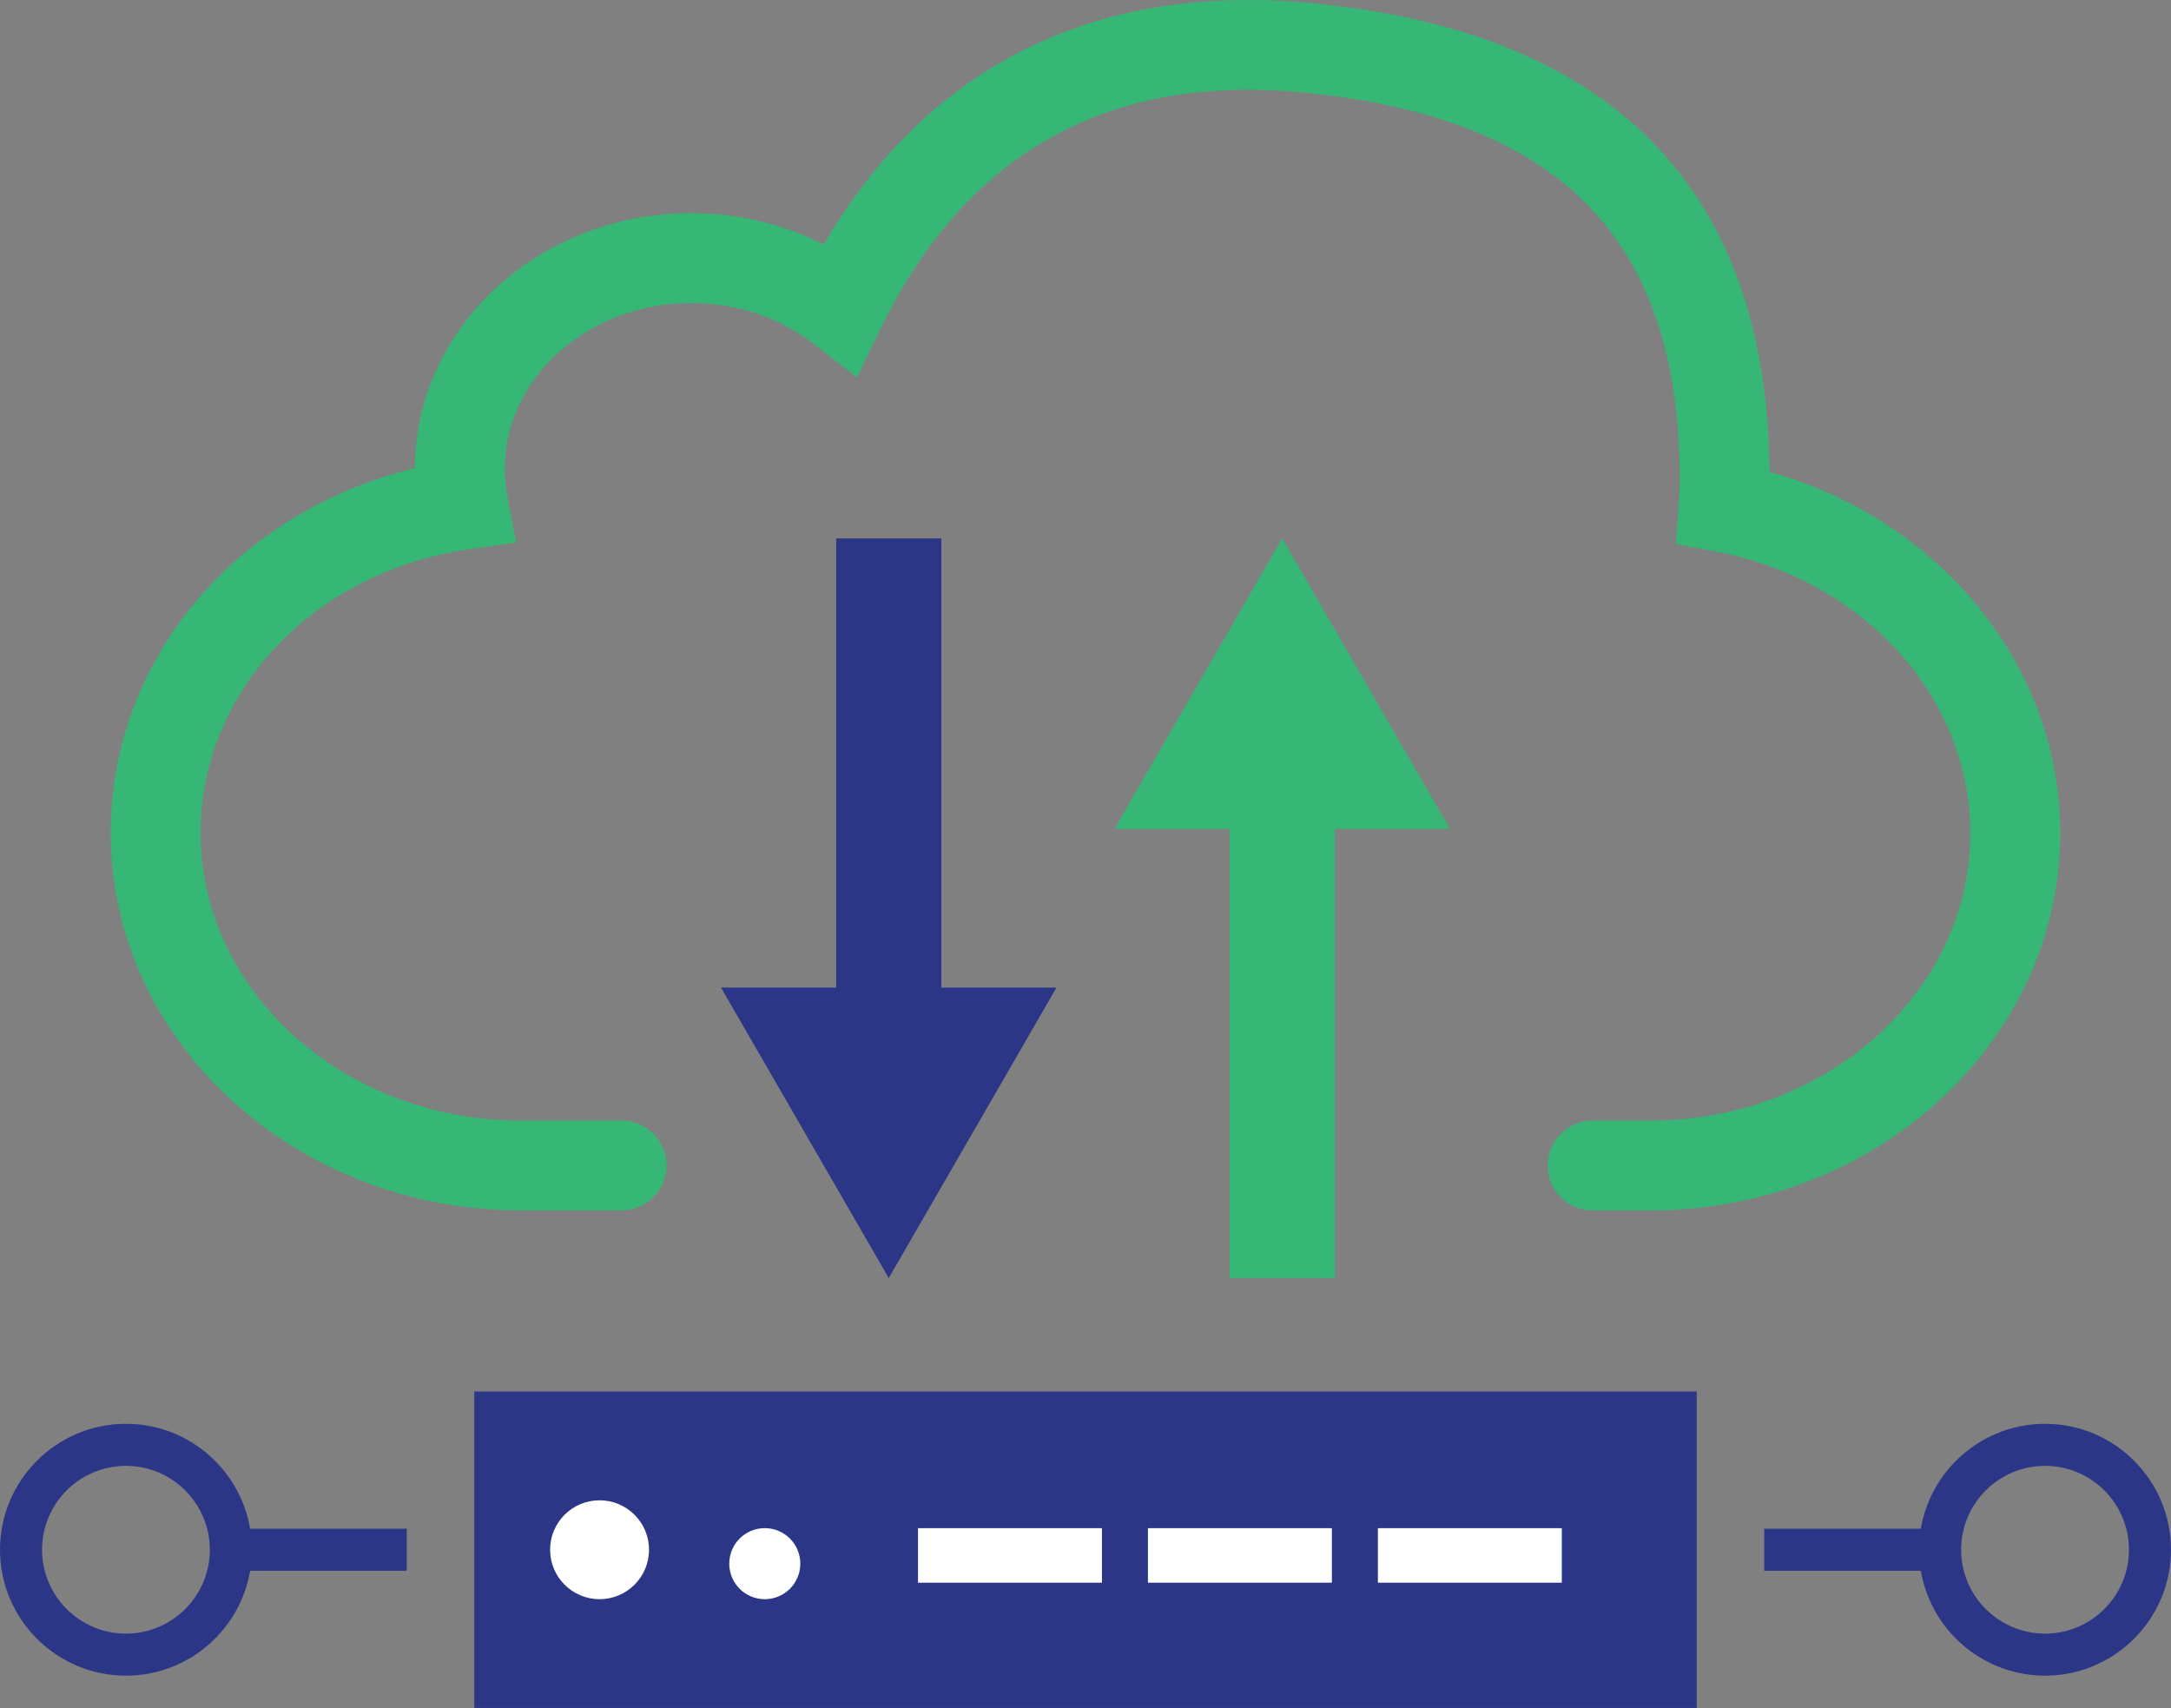
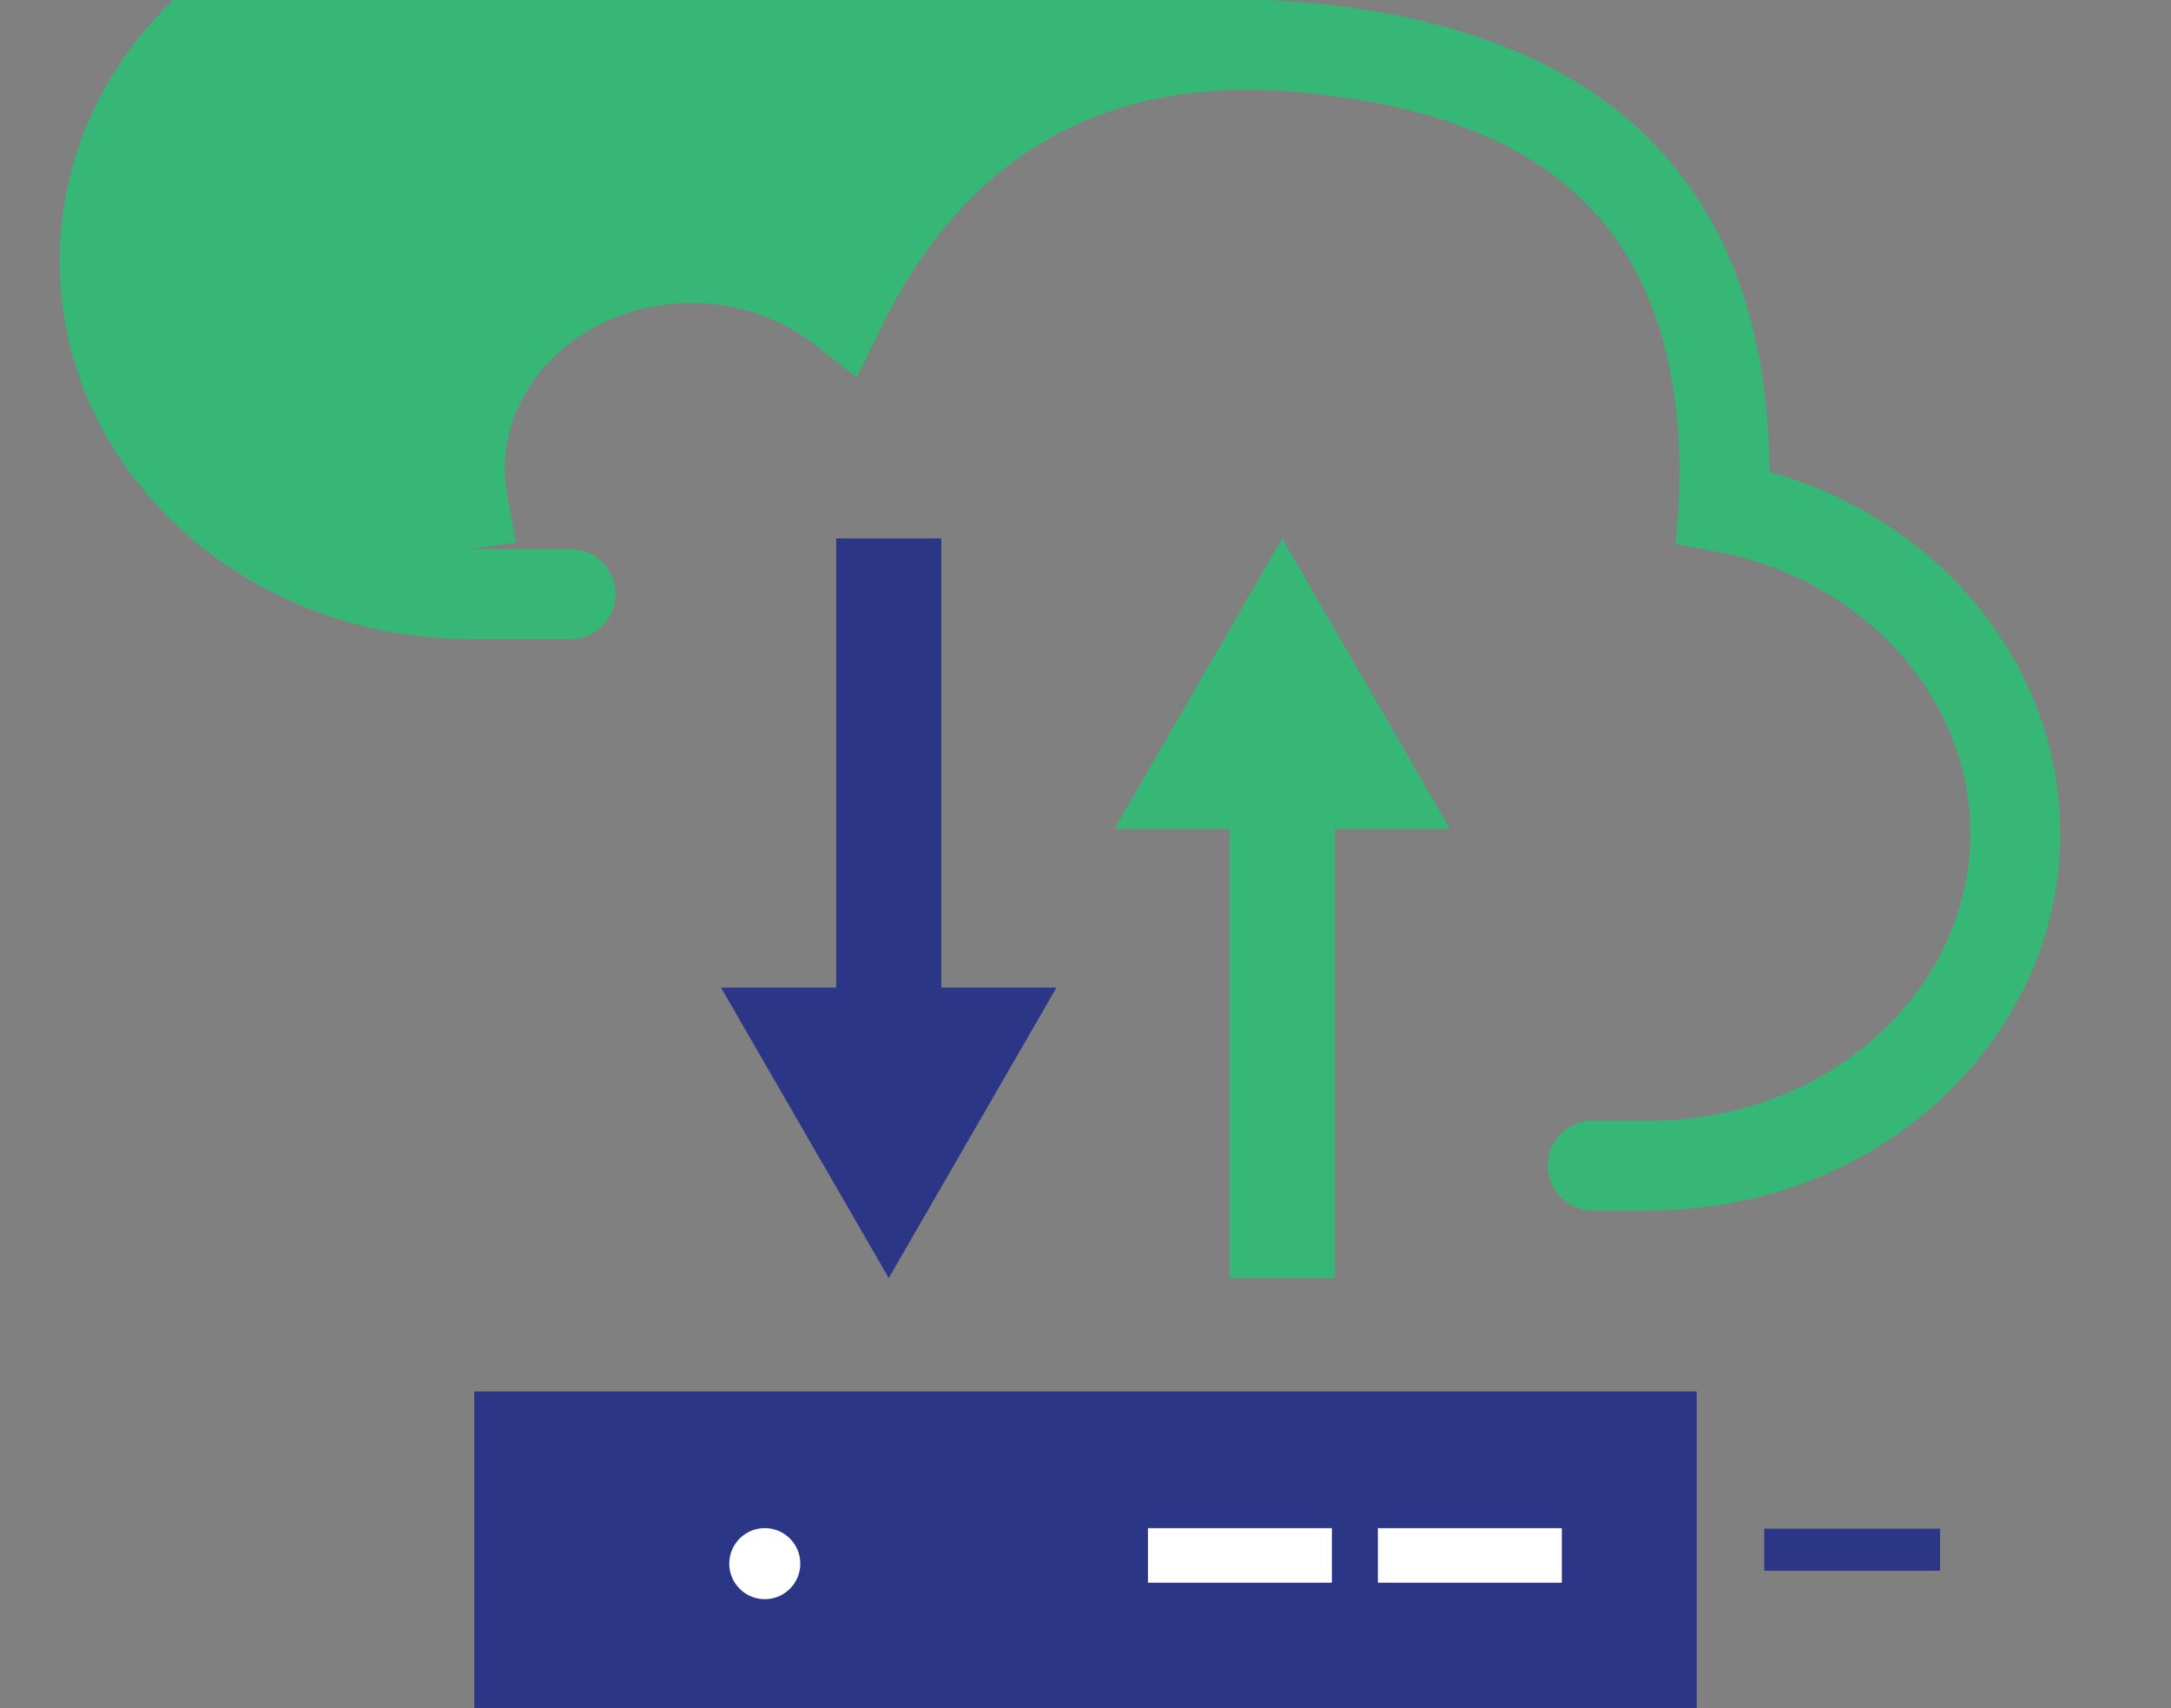
<svg xmlns="http://www.w3.org/2000/svg" id="Layer_1" data-name="Layer 1" viewBox="0 0 51.628 40.621">
  <rect x="0" y="0" width="51.628" height="40.621" fill="#808080" stroke="none" />
  <defs>
    <style>
      .cls-1 {
        fill: #36b776;
      }

      .cls-2 {
        fill: #fff;
      }

      .cls-3 {
        fill: #2c3686;
      }
    </style>
  </defs>
  <g>
    <rect class="cls-3" x="11.278" y="33.093" width="29.071" height="7.527" />
-     <circle class="cls-2" cx="14.258" cy="36.857" r="1.176" />
    <circle class="cls-2" cx="18.187" cy="37.188" r=".845" />
-     <rect class="cls-2" x="21.831" y="36.344" width="4.374" height="1.297" />
    <rect class="cls-2" x="27.299" y="36.344" width="4.374" height="1.297" />
    <rect class="cls-2" x="32.767" y="36.344" width="4.374" height="1.297" />
  </g>
-   <path class="cls-1" d="M39.245,28.787h-1.372c-.59,0-1.068-.479-1.068-1.068s.479-1.068,1.068-1.068h1.372c4.197,0,7.612-3.068,7.612-6.839,0-3.228-2.551-6.044-6.065-6.698l-.94-.175.07-.954c.015-.2.023-.403.023-.607,0-5.694-2.866-8.612-9.021-9.182-4.59-.433-7.952,1.457-9.972,5.598l-.575,1.181-1.039-.805c-.803-.622-1.833-.964-2.901-.964-2.444,0-4.433,1.768-4.433,3.941,0,.22.021.435.062.656l.208,1.098-1.105.159c-3.708.533-6.399,3.373-6.399,6.751,0,3.771,3.415,6.839,7.612,6.839h2.401c.59,0,1.068.479,1.068,1.068s-.479,1.068-1.068,1.068h-2.401c-5.376,0-9.749-4.026-9.749-8.976,0-4.135,2.987-7.646,7.234-8.674.007-3.347,2.951-6.067,6.569-6.067,1.108,0,2.193.26,3.152.745C22.064,1.579,26.021-.403,31.121.068c7.218.668,10.904,4.42,10.96,11.153,4.057,1.134,6.913,4.62,6.913,8.59,0,4.95-4.373,8.976-9.749,8.976Z" />
+   <path class="cls-1" d="M39.245,28.787h-1.372c-.59,0-1.068-.479-1.068-1.068s.479-1.068,1.068-1.068h1.372c4.197,0,7.612-3.068,7.612-6.839,0-3.228-2.551-6.044-6.065-6.698l-.94-.175.07-.954c.015-.2.023-.403.023-.607,0-5.694-2.866-8.612-9.021-9.182-4.59-.433-7.952,1.457-9.972,5.598l-.575,1.181-1.039-.805c-.803-.622-1.833-.964-2.901-.964-2.444,0-4.433,1.768-4.433,3.941,0,.22.021.435.062.656l.208,1.098-1.105.159h2.401c.59,0,1.068.479,1.068,1.068s-.479,1.068-1.068,1.068h-2.401c-5.376,0-9.749-4.026-9.749-8.976,0-4.135,2.987-7.646,7.234-8.674.007-3.347,2.951-6.067,6.569-6.067,1.108,0,2.193.26,3.152.745C22.064,1.579,26.021-.403,31.121.068c7.218.668,10.904,4.42,10.96,11.153,4.057,1.134,6.913,4.62,6.913,8.59,0,4.95-4.373,8.976-9.749,8.976Z" />
  <g>
    <g>
      <rect class="cls-3" x="41.954" y="36.357" width="4.183" height="1" />
-       <path class="cls-3" d="M48.633,39.852c-1.652,0-2.996-1.344-2.996-2.995s1.344-2.995,2.996-2.995,2.995,1.344,2.995,2.995-1.344,2.995-2.995,2.995ZM48.633,34.862c-1.101,0-1.996.895-1.996,1.995s.896,1.995,1.996,1.995,1.995-.895,1.995-1.995-.895-1.995-1.995-1.995Z" />
    </g>
    <g>
-       <rect class="cls-3" x="5.49" y="36.357" width="4.183" height="1" />
-       <path class="cls-3" d="M2.995,39.852c-1.651,0-2.995-1.344-2.995-2.995s1.344-2.995,2.995-2.995,2.995,1.344,2.995,2.995-1.344,2.995-2.995,2.995ZM2.995,34.862c-1.101,0-1.995.895-1.995,1.995s.895,1.995,1.995,1.995,1.995-.895,1.995-1.995-.895-1.995-1.995-1.995Z" />
-     </g>
+       </g>
  </g>
  <g>
    <g>
      <rect class="cls-3" x="19.885" y="12.805" width="2.5" height="11.85" />
      <polygon class="cls-3" points="17.146 23.487 21.135 30.396 25.124 23.487 17.146 23.487" />
    </g>
    <g>
      <rect class="cls-1" x="29.242" y="18.546" width="2.5" height="11.85" />
      <polygon class="cls-1" points="34.481 19.713 30.492 12.805 26.503 19.713 34.481 19.713" />
    </g>
  </g>
</svg>